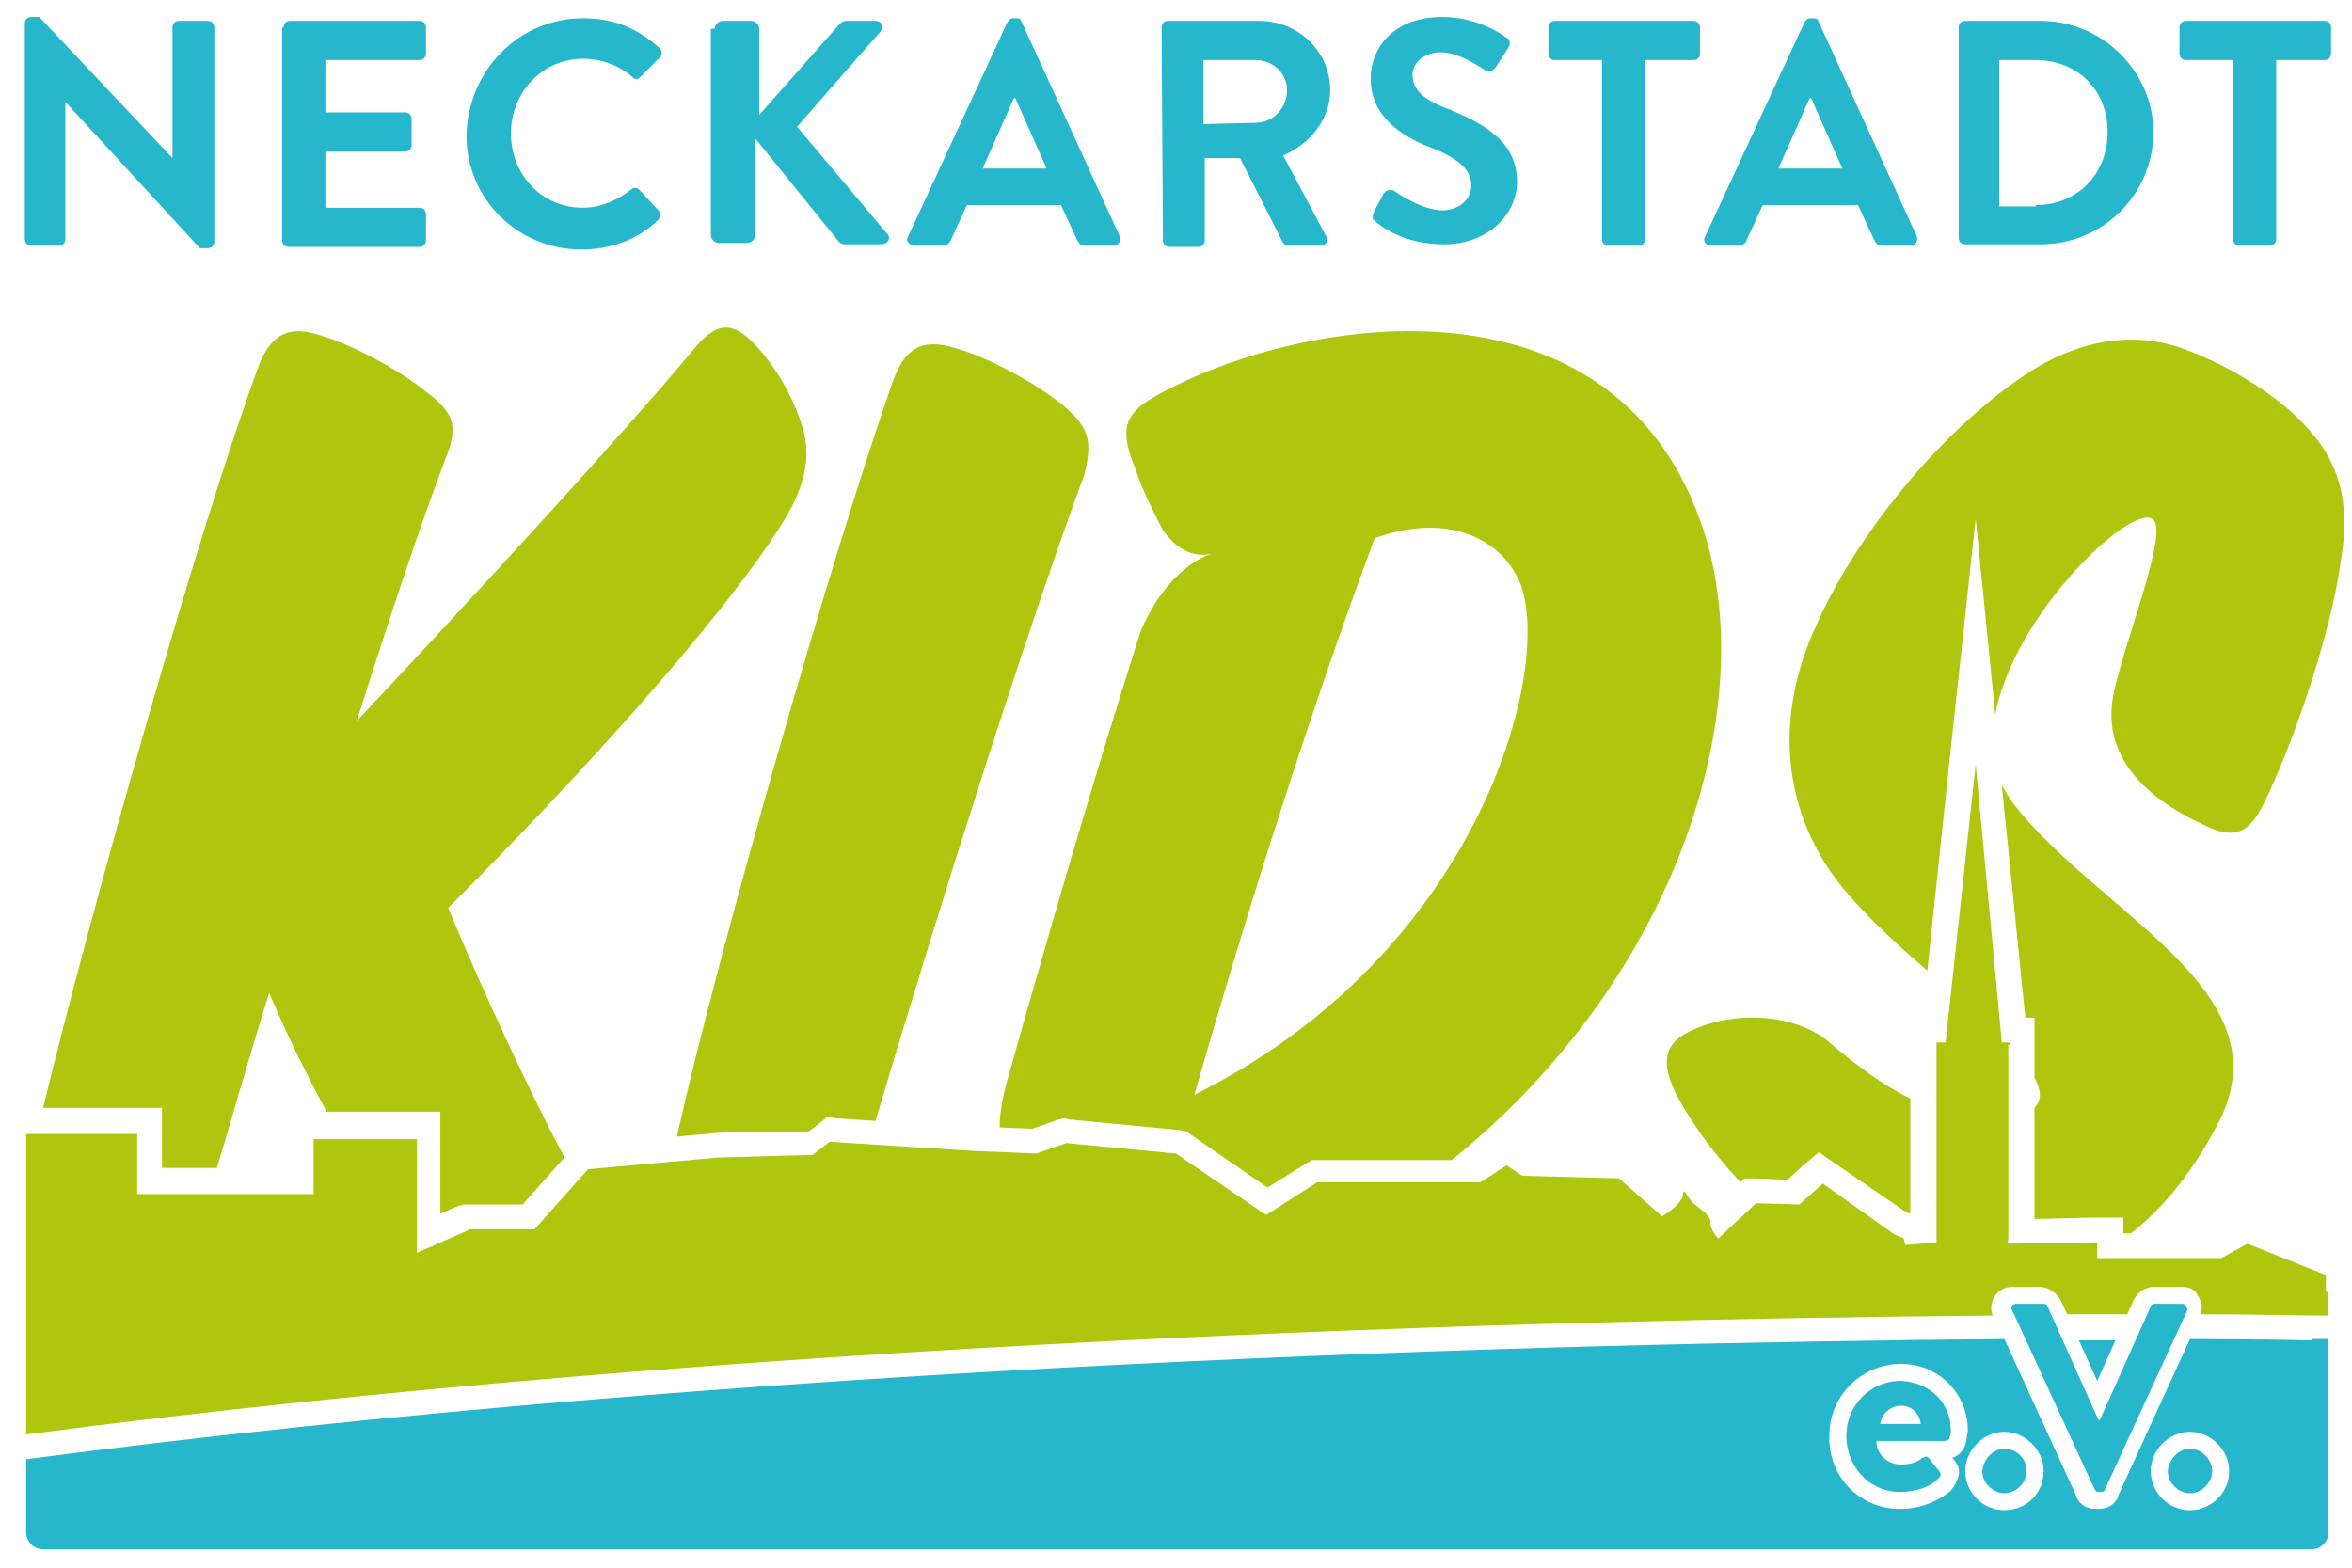
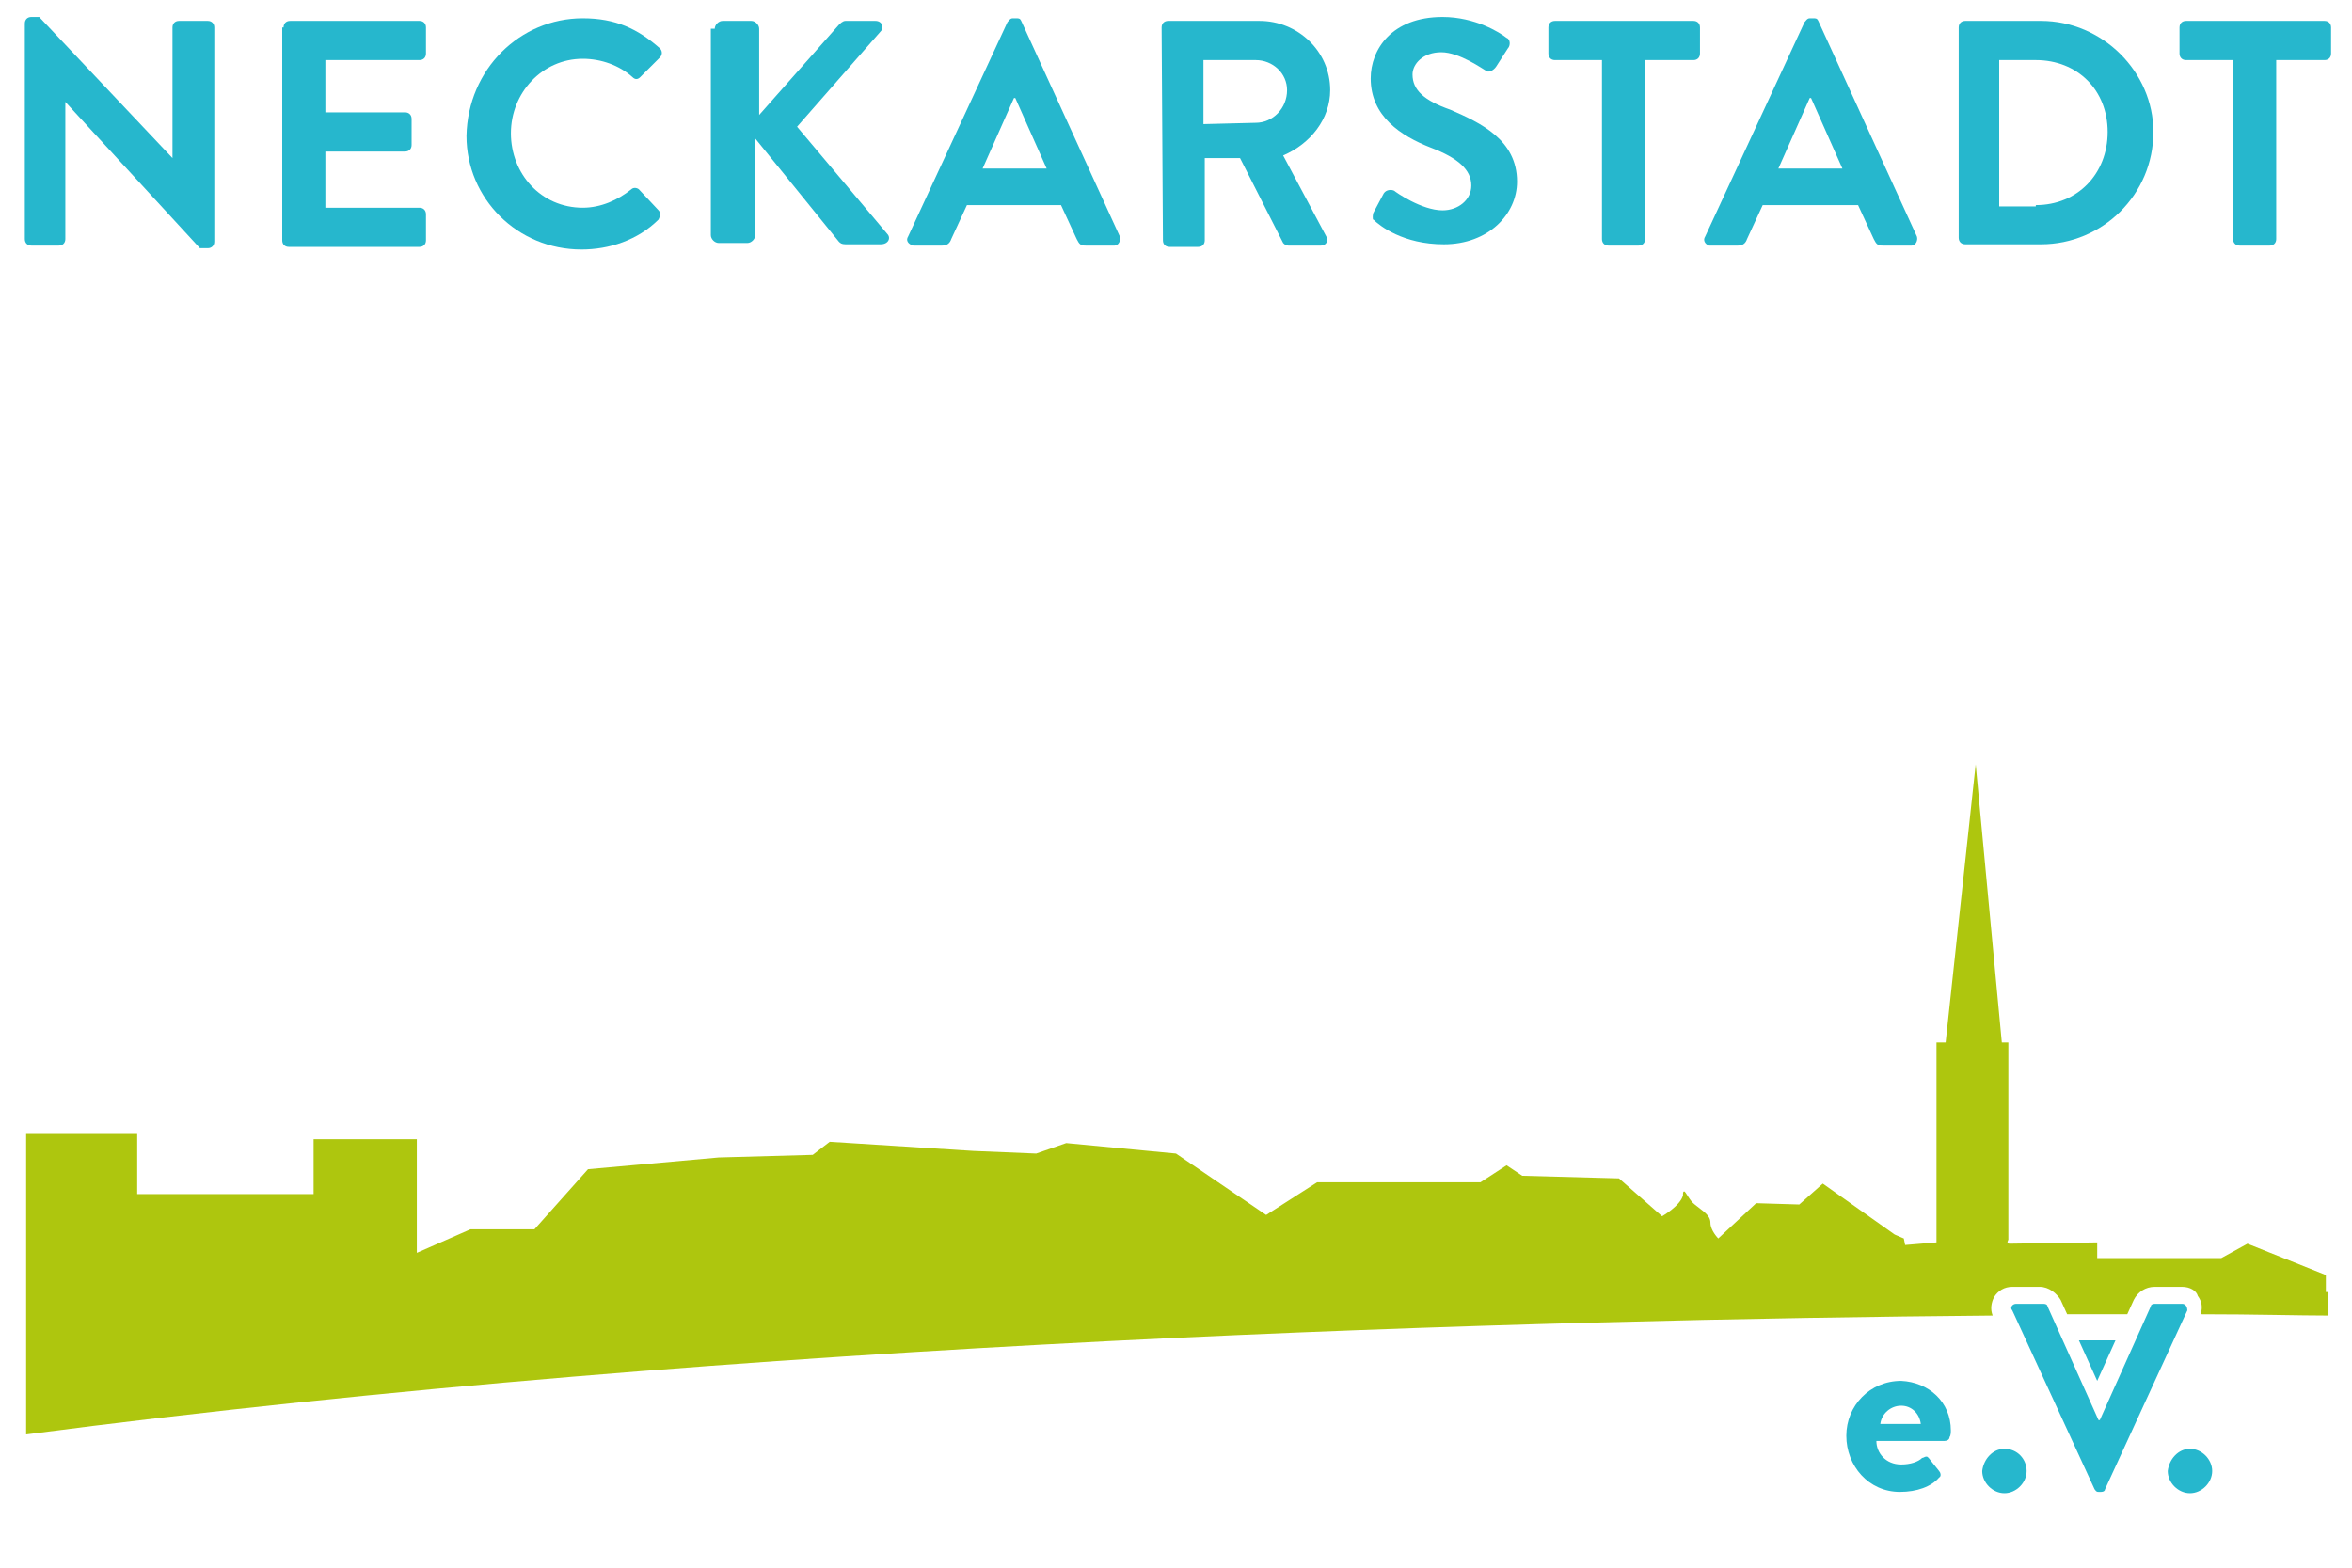
<svg xmlns="http://www.w3.org/2000/svg" version="1.1" id="Ebene_1" x="0px" y="0px" viewBox="0 0 180 120" style="enable-background:new 0 0 180 120;" xml:space="preserve">
  <style type="text/css">
	.st0{fill:#AEC60E;}
	.st1{fill:#26B7CD;}
</style>
  <g>
-     <path class="st0" d="M129.2,79c-2.1,1.1-2.5,2.8,0.7,7.4c1,1.5,2.2,2.9,3.3,4.1l0.3-0.3h0.8l2.5,0.1l1.2-1.1l1.2-1l1.3,0.9l5.4,3.7   l0.3,0.1v-8.8c-2-1-4.1-2.5-6.3-4.4C137.5,77.7,132.8,77.2,129.2,79 M154,61.4c-0.3-0.4-0.5-0.8-0.8-1.3l1.8,17.8h0.7v4.6   c0.5,0.9,0.6,1.7,0,2.3v8.5c1.4,0,3.3-0.1,4.8-0.1h2v1.2h0.6c3.3-2.6,5.4-6,6.7-8.5C175,75.8,160.6,70,154,61.4 M153.8,80v-0.2   h-0.1C153.6,79.9,153.7,80,153.8,80 M176.8,33c-2.1-2.5-6.1-5-9.7-6.3c-4.7-1.7-8.9,0-11.5,1.6c-6.7,4.2-13.6,12.6-16.7,19.8   c-3.7,8.2-1.7,15.5,2.5,20.3c1.7,2,3.9,4,6.1,5.9l1.7-16.1l2-18.5l1.5,15c1.4-7.6,10.2-16,12-15c1.4,0.7-2,9.1-2.9,13.2   c-1,4.4,1.6,7.9,7.2,10.4c2,0.9,3.1,0.5,4.2-1.7c2.3-4.6,5.2-13.2,5.9-18.4C179.6,40.3,179.9,36.5,176.8,33 M81.2,30.9   c-2-1.6-5.5-3.5-7.9-4.2c-2.5-0.8-3.9-0.3-4.9,2.3c-4.7,13.3-13.5,44.1-16.6,58l3.3-0.3h0.1h0.1l6.6-0.1l0.8-0.6l0.6-0.5l0.7,0.1   l3,0.2c4.9-16.5,11.8-38.2,16-49.5C83.6,33.7,83.4,32.7,81.2,30.9 M59.9,40c1.8-2.9,2.1-5,1.6-7c-0.7-2.5-2.1-4.9-3.7-6.6   c-1.7-1.8-2.9-1.8-4.6,0.2C48,32.9,36.3,45.6,27.3,55.2c2.5-7.9,4.9-15.1,6.8-20.1c1-2.5,0.7-3.5-1.6-5.2c-2-1.6-5.5-3.5-7.9-4.2   c-2.3-0.8-3.8-0.3-4.8,2.3C15.2,40.5,6.9,69.9,3.3,84.8h9.1v4.6h4.2c1.2-4,2.5-8.6,4-13.4c1.3,3.1,2.9,6.3,4.4,9.1h8.7v7.8l1.4-0.6   l0.4-0.1H40l3.2-3.6C40.6,83.7,37,76,34.3,69.5C43.5,60.3,55.1,47.7,59.9,40 M91.4,83.8c4.2-14.6,8.9-29.4,13.8-42.6   c5.8-2.1,9.9,0.2,11.2,3.6C118.8,51.6,113,73.1,91.4,83.8 M130.1,39.8c-7-19.5-30.9-15.6-41.8-9.4c-2.5,1.4-2.5,2.8-1.4,5.5   c0.5,1.6,1.4,3.3,2.1,4.7c0.6,0.8,1.8,2.2,3.7,1.8c0,0-3.2,0.8-5.4,5.9c-3.7,11.6-7.4,24.4-10.1,34c-0.5,1.7-0.7,3-0.7,4l2.5,0.1   l2-0.7l0.4-0.1l0.5,0.1l8.4,0.8l0.5,0.1l0.4,0.3l5.8,4l2.9-1.8l0.5-0.3h10.7C128.8,74.5,135,53.3,130.1,39.8" />
    <path class="st0" d="M178,98.8v-1.2l-6-2.4l-2,1.1h-9.5v-1.2c0,0-6.4,0.1-6.7,0.1c-0.3,0-0.1-0.3-0.1-0.3V79.8h-0.5l-2-21.3   l-2.3,21.3h-0.7v15.3l-2.4,0.2l-0.1-0.5l-0.7-0.3l-5.5-3.9l-1.8,1.6l-3.3-0.1l-2.9,2.7c0,0-0.6-0.6-0.6-1.2s-0.6-0.9-1.2-1.4   c-0.4-0.3-0.7-1-0.8-1c-0.1,0-0.1,0.1-0.1,0.3c-0.2,0.8-1.6,1.6-1.6,1.6l-3.3-2.9l-7.4-0.2l-1.2-0.8l-2,1.3h-12.5l-3.9,2.5L90,88.3   l-8.4-0.8l-2.3,0.8l-4.8-0.2l-11-0.7l-1.3,1l-7.2,0.2L45,89.5l-4.1,4.6H36l-4.1,1.8v-8.7H24v4.2H10.5v-4.6H2v23   c55-7.2,115.6-8.8,150.5-9.1c-0.2-0.5-0.1-1,0.1-1.4c0.3-0.5,0.8-0.8,1.4-0.8h2.1c0.7,0,1.3,0.5,1.6,1l0.5,1.1c1.6,0,3.1,0,4.6,0   l0.5-1.1c0.3-0.6,0.9-1,1.6-1h2.1c0.6,0,1.1,0.3,1.2,0.7c0.3,0.4,0.4,0.9,0.2,1.4c4.2,0,7.5,0.1,9.8,0.1v-1.8H178z" />
    <path class="st1" d="M161.9,102.6c-0.9,0-1.9,0-2.8,0l1.4,3.1L161.9,102.6z" />
    <path class="st1" d="M153.4,110.9c-0.9,0-1.6,0.8-1.7,1.7c0,0.9,0.8,1.7,1.7,1.7c0.9,0,1.7-0.8,1.7-1.7   C155.1,111.7,154.4,110.9,153.4,110.9" />
    <path class="st1" d="M167.6,110.9c-0.9,0-1.6,0.8-1.7,1.7c0,0.9,0.8,1.7,1.7,1.7c0.9,0,1.7-0.8,1.7-1.7   C169.3,111.7,168.5,110.9,167.6,110.9" />
    <path class="st1" d="M167,99.8h-2.1c-0.2,0-0.3,0.1-0.3,0.2l-3.9,8.7h-0.1l-3.9-8.7c0-0.1-0.1-0.2-0.3-0.2h-2.1   c-0.3,0-0.5,0.3-0.3,0.5l6.3,13.7c0.1,0.1,0.1,0.2,0.3,0.2h0.2c0.2,0,0.3-0.1,0.3-0.2l6.3-13.7C167.4,100.1,167.3,99.8,167,99.8" />
    <path class="st1" d="M1.9,1.8c0-0.3,0.2-0.5,0.5-0.5h0.6l10.2,10.8V2.1c0-0.3,0.2-0.5,0.5-0.5h2.2c0.3,0,0.5,0.2,0.5,0.5v16.4   c0,0.3-0.2,0.5-0.5,0.5h-0.6L5,7.8v10.5c0,0.3-0.2,0.5-0.5,0.5H2.4c-0.3,0-0.5-0.2-0.5-0.5V1.8z" />
    <path class="st1" d="M21.7,2.1c0-0.3,0.2-0.5,0.5-0.5h9.9c0.3,0,0.5,0.2,0.5,0.5v2c0,0.3-0.2,0.5-0.5,0.5h-7.2v4H31   c0.3,0,0.5,0.2,0.5,0.5v2c0,0.3-0.2,0.5-0.5,0.5h-6.1v4.3h7.2c0.3,0,0.5,0.2,0.5,0.5v2c0,0.3-0.2,0.5-0.5,0.5h-10   c-0.3,0-0.5-0.2-0.5-0.5V2.1z" />
    <path class="st1" d="M44.6,1.4c2.5,0,4.2,0.8,5.9,2.3c0.2,0.2,0.2,0.5,0,0.7L49,5.9c-0.2,0.2-0.4,0.2-0.6,0c-1-0.9-2.4-1.4-3.8-1.4   c-3.1,0-5.5,2.6-5.5,5.7c0,3.1,2.3,5.7,5.5,5.7c1.4,0,2.7-0.6,3.7-1.4c0.2-0.2,0.5-0.1,0.6,0l1.5,1.6c0.2,0.2,0.1,0.5,0,0.7   c-1.6,1.6-3.8,2.3-5.9,2.3c-4.9,0-8.8-3.9-8.8-8.7C35.8,5.3,39.8,1.4,44.6,1.4" />
    <path class="st1" d="M54.7,2.2c0-0.3,0.3-0.6,0.6-0.6h2.2c0.3,0,0.6,0.3,0.6,0.6v6.6l6.1-6.9c0.1-0.1,0.3-0.3,0.5-0.3H67   c0.5,0,0.7,0.5,0.4,0.8L61,9.7l6.9,8.2c0.3,0.3,0.1,0.8-0.5,0.8h-2.7c-0.3,0-0.4-0.1-0.5-0.2l-6.4-7.9V18c0,0.3-0.3,0.6-0.6,0.6   h-2.2c-0.3,0-0.6-0.3-0.6-0.6V2.2H54.7z" />
    <path class="st1" d="M80.1,12.9l-2.4-5.4h-0.1l-2.4,5.4H80.1z M69.5,18.1l7.6-16.4c0.1-0.1,0.2-0.3,0.4-0.3h0.3   c0.3,0,0.3,0.1,0.4,0.3l7.5,16.4c0.1,0.3-0.1,0.7-0.4,0.7h-2.2c-0.4,0-0.5-0.1-0.7-0.5l-1.2-2.6H74l-1.2,2.6   c-0.1,0.3-0.3,0.5-0.7,0.5h-2.2C69.5,18.7,69.3,18.4,69.5,18.1" />
    <path class="st1" d="M96.1,9.4c1.3,0,2.4-1.1,2.4-2.5c0-1.3-1.1-2.3-2.4-2.3h-4v4.9L96.1,9.4L96.1,9.4z M88.9,2.1   c0-0.3,0.2-0.5,0.5-0.5h7c2.9,0,5.4,2.3,5.4,5.3c0,2.2-1.5,4.1-3.6,5l3.3,6.2c0.2,0.3,0,0.7-0.4,0.7h-2.5c-0.2,0-0.3-0.1-0.4-0.2   l-3.3-6.5h-2.7v6.3c0,0.3-0.2,0.5-0.5,0.5h-2.2c-0.3,0-0.5-0.2-0.5-0.5L88.9,2.1L88.9,2.1z" />
    <path class="st1" d="M105.1,16.3l0.8-1.5c0.2-0.3,0.6-0.3,0.8-0.2c0.1,0.1,2.1,1.5,3.7,1.5c1.2,0,2.2-0.8,2.2-1.9   c0-1.2-1-2.1-3.1-2.9c-2.3-0.9-4.6-2.4-4.6-5.3c0-2.2,1.6-4.7,5.5-4.7c2.5,0,4.4,1.2,4.9,1.6c0.3,0.1,0.3,0.6,0.1,0.8l-0.9,1.4   c-0.2,0.3-0.6,0.5-0.8,0.3c-0.2-0.1-2-1.4-3.4-1.4c-1.4,0-2.2,0.9-2.2,1.7c0,1.2,0.9,2,2.9,2.7c2.3,1,5.1,2.3,5.1,5.5   c0,2.5-2.2,4.8-5.6,4.8c-3.1,0-4.9-1.4-5.4-1.9C105.1,16.9,105,16.7,105.1,16.3" />
-     <path class="st1" d="M122.7,4.6H119c-0.3,0-0.5-0.2-0.5-0.5v-2c0-0.3,0.2-0.5,0.5-0.5h10.6c0.3,0,0.5,0.2,0.5,0.5v2   c0,0.3-0.2,0.5-0.5,0.5h-3.7v13.7c0,0.3-0.2,0.5-0.5,0.5h-2.3c-0.3,0-0.5-0.2-0.5-0.5V4.6z" />
+     <path class="st1" d="M122.7,4.6H119c-0.3,0-0.5-0.2-0.5-0.5v-2c0-0.3,0.2-0.5,0.5-0.5h10.6c0.3,0,0.5,0.2,0.5,0.5v2   c0,0.3-0.2,0.5-0.5,0.5h-3.7v13.7c0,0.3-0.2,0.5-0.5,0.5h-2.3c-0.3,0-0.5-0.2-0.5-0.5V4.6" />
    <path class="st1" d="M141,12.9l-2.4-5.4h-0.1l-2.4,5.4H141z M130.5,18.1l7.6-16.4c0.1-0.1,0.2-0.3,0.4-0.3h0.3   c0.3,0,0.3,0.1,0.4,0.3l7.5,16.4c0.1,0.3-0.1,0.7-0.4,0.7h-2.2c-0.4,0-0.5-0.1-0.7-0.5l-1.2-2.6h-7.3l-1.2,2.6   c-0.1,0.3-0.3,0.5-0.7,0.5h-2.2C130.5,18.7,130.3,18.4,130.5,18.1" />
    <path class="st1" d="M155.8,15.7c3.2,0,5.5-2.4,5.5-5.6c0-3.2-2.3-5.5-5.5-5.5H153v11.2H155.8z M149.9,2.1c0-0.3,0.2-0.5,0.5-0.5   h5.8c4.7,0,8.6,3.9,8.6,8.5c0,4.8-3.9,8.6-8.6,8.6h-5.8c-0.3,0-0.5-0.2-0.5-0.5V2.1z" />
    <path class="st1" d="M171,4.6h-3.7c-0.3,0-0.5-0.2-0.5-0.5v-2c0-0.3,0.2-0.5,0.5-0.5h10.6c0.3,0,0.5,0.2,0.5,0.5v2   c0,0.3-0.2,0.5-0.5,0.5h-3.7v13.7c0,0.3-0.2,0.5-0.5,0.5h-2.3c-0.3,0-0.5-0.2-0.5-0.5V4.6z" />
-     <path class="st1" d="M167.6,115.6c-1.7,0-3-1.4-3-3c0-1.6,1.4-3,3-3c1.6,0,3,1.4,3,3C170.6,114.3,169.2,115.6,167.6,115.6    M153.4,115.6c-1.7,0-3-1.4-3-3c0-1.6,1.4-3,3-3c1.6,0,3,1.4,3,3C156.4,114.3,155.1,115.6,153.4,115.6 M149.5,111.7   c0.3,0.3,0.5,0.8,0.4,1.2c-0.1,0.5-0.3,0.8-0.6,1.2c-1.1,0.9-2.4,1.4-3.9,1.4c-3.1,0-5.5-2.5-5.4-5.6c0-3.1,2.5-5.5,5.5-5.5   c2.9,0,5.1,2.3,5.1,5.1c0,0.2-0.1,0.5-0.1,0.7c-0.1,0.7-0.5,1.2-1.1,1.4L149.5,111.7z M176.9,102.6c0,0-4.5-0.1-9.3-0.1l-5.5,12   v0.1c-0.3,0.6-0.8,0.9-1.5,0.9h-0.2c-0.7,0-1.2-0.3-1.5-0.9v-0.1l-5.5-12c-34.8,0.3-95.9,1.9-151.4,9.2v5.6c0,0.7,0.6,1.3,1.3,1.3   h173.6c0.7,0,1.3-0.6,1.3-1.3v-14.8H176.9z" />
    <path class="st1" d="M143.9,109c0.1-0.8,0.8-1.4,1.6-1.4c0.8,0,1.4,0.6,1.5,1.4L143.9,109z M145.5,105.7c-2.4,0-4.2,1.9-4.2,4.2   c0,2.3,1.7,4.3,4.1,4.3c1.3,0,2.4-0.4,3-1.1c0.2-0.1,0.1-0.4,0-0.5l-0.8-1c-0.1-0.1-0.1-0.1-0.2-0.1c-0.1,0-0.2,0.1-0.3,0.1   c-0.3,0.3-0.9,0.5-1.6,0.5c-1.2,0-1.9-0.9-1.9-1.8l5.2,0c0.2,0,0.4-0.1,0.4-0.3c0.1-0.1,0.1-0.4,0.1-0.5   C149.3,107.3,147.6,105.8,145.5,105.7" />
  </g>
</svg>